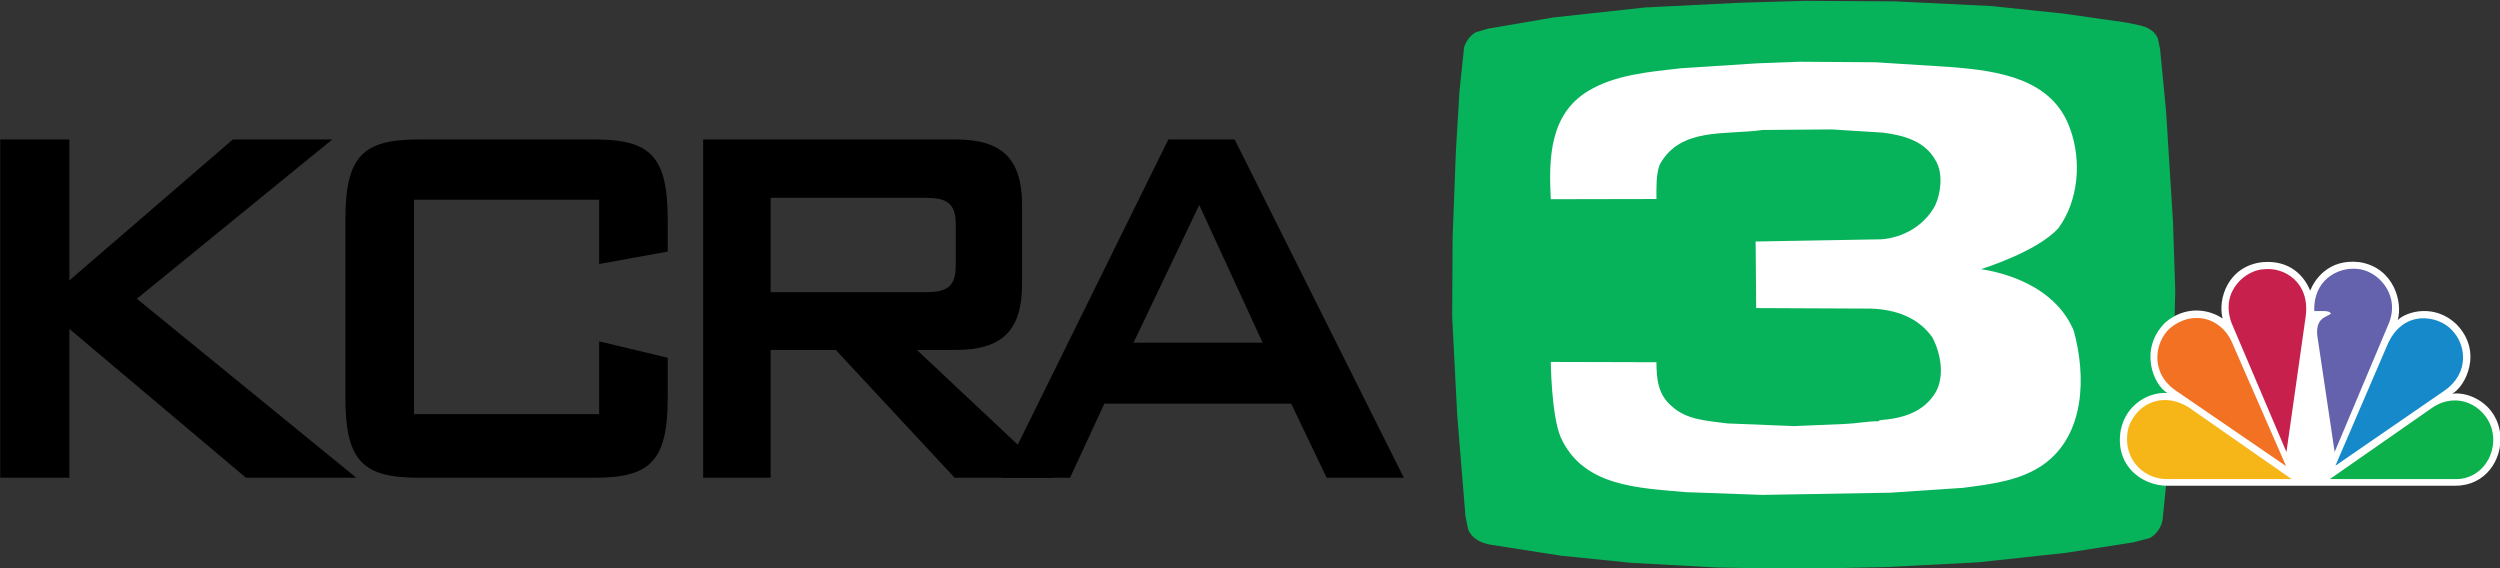
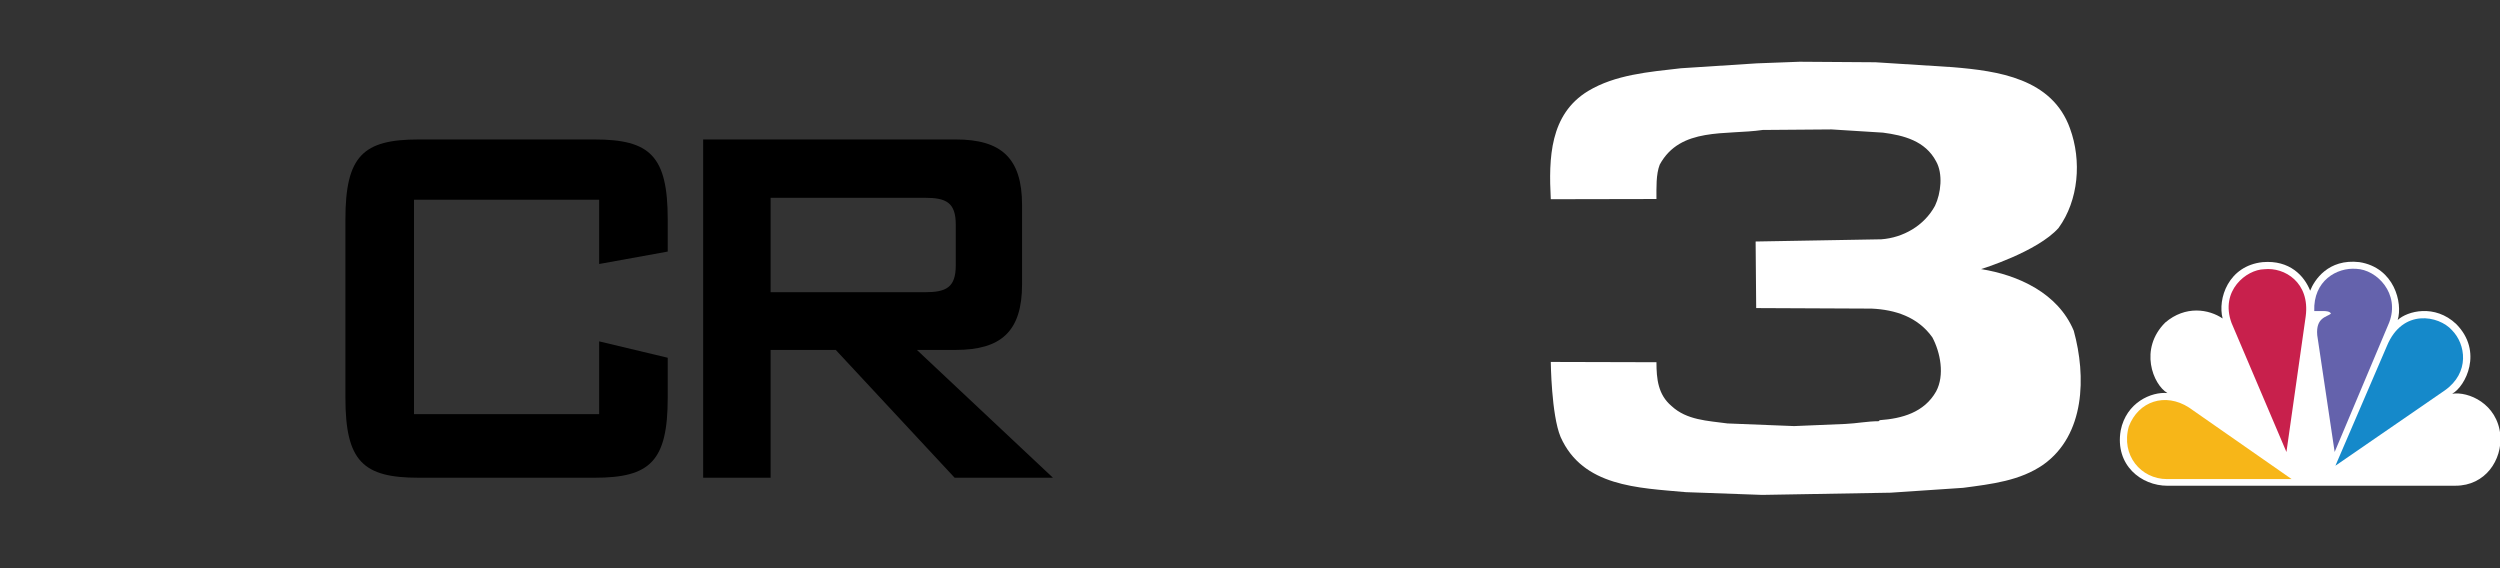
<svg xmlns="http://www.w3.org/2000/svg" xmlns:ns1="http://www.inkscape.org/namespaces/inkscape" xmlns:ns2="http://sodipodi.sourceforge.net/DTD/sodipodi-0.dtd" width="1048.009" height="238.115" id="svg2" version="1.1" ns1:version="0.48.4 r9939" ns2:docname="New document 1">
  <rect width="100%" height="100%" fill="#333333" stroke="none" />
  <defs id="defs4">
    <clipPath id="clipPath2530" clipPathUnits="userSpaceOnUse">
      <path id="path2532" d="m 33.108,133.185 165.614,0 0,55.815 -165.614,0 0,-55.815 z" ns1:connector-curvature="0" />
    </clipPath>
  </defs>
  <ns2:namedview id="base" pagecolor="#ffffff" bordercolor="#666666" borderopacity="1.0" ns1:pageopacity="0.0" ns1:pageshadow="2" ns1:zoom="1.4" ns1:cx="763.85996" ns1:cy="169.30078" ns1:document-units="px" ns1:current-layer="layer1" showgrid="false" fit-margin-top="0" fit-margin-left="0" fit-margin-right="0" fit-margin-bottom="0" ns1:window-width="1366" ns1:window-height="706" ns1:window-x="-8" ns1:window-y="-8" ns1:window-maximized="1" />
  <g ns1:label="Layer 1" ns1:groupmode="layer" id="layer1" transform="translate(388.86,-463.548)">
    <g transform="matrix(1.65,0,0,1.65,-435.526,-482.527)" id="layer1-9" ns1:label="Layer 1">
      <g transform="matrix(3.804,0,0,3.804,-633.542,-1651.061)" id="g3457">
        <g id="g2522" transform="matrix(1.25,0,0,-1.25,326.206,601.45)" />
        <g id="g2534" transform="matrix(1.25,0,0,-1.25,345.843,614.418)" />
        <g id="g2538" transform="matrix(1.25,0,0,-1.25,332.938,599.997)" />
        <g id="g2542" transform="matrix(1.25,0,0,-1.25,333.086,590.997)" />
        <g id="g2546" transform="matrix(1.25,0,0,-1.25,338.466,587.631)" />
        <g id="g2550" transform="matrix(1.25,0,0,-1.25,343.719,587.608)" />
        <g id="g2554" transform="matrix(1.25,0,0,-1.25,349.182,591.103)" />
        <g id="g2558" transform="matrix(1.25,0,0,-1.25,351.448,596.693)" />
        <g id="g2562" transform="matrix(1.25,0,0,-1.25,332.915,599.616)" />
        <g id="g2566" transform="matrix(1.25,0,0,-1.25,173.997,594.078)">
-           <path ns1:connector-curvature="0" d="m 0,0 3.694,0 0,-7.531 8.734,7.531 5.313,0 -10.442,-8.51 11.724,-9.564 -5.893,0 -9.436,7.952 0,-7.952 -3.694,0 L 0,0 z" style="fill:#000000;fill-opacity:1;fill-rule:nonzero;stroke:none" id="path2568" />
-         </g>
+           </g>
        <g id="g2570" transform="matrix(1.25,0,0,-1.25,201.632,598.104)">
          <path ns1:connector-curvature="0" d="m 0,0 0,-11.455 9.893,0 0,3.888 3.663,-0.875 0,-2.138 c 0,-3.398 -0.946,-4.273 -3.908,-4.273 l -9.404,0 c -2.963,0 -3.909,0.875 -3.909,4.273 l 0,9.529 c 0,3.395 0.946,4.272 3.909,4.272 l 9.404,0 c 2.962,0 3.908,-0.877 3.908,-4.272 l 0,-1.718 L 9.893,-3.433 9.893,0 0,0 z" style="fill:#000000;fill-opacity:1;fill-rule:nonzero;stroke:none" id="path2572" />
        </g>
        <g id="g2574" transform="matrix(1.25,0,0,-1.25,220.944,616.67)">
          <path ns1:connector-curvature="0" d="m 0,0 3.604,0 0,6.829 3.48,0 6.352,-6.829 5.252,0 -7.269,6.829 2.078,0 c 2.413,0 3.542,0.982 3.542,3.504 l 0,4.239 c 0,2.523 -1.129,3.502 -3.542,3.502 L 0,18.074 0,0 z m 11.848,14.957 c 1.13,0 1.649,-0.245 1.649,-1.436 l 0,-2.173 c 0,-1.191 -0.519,-1.436 -1.649,-1.436 l -8.244,0 0,5.045 8.244,0 z" style="fill:#000000;fill-opacity:1;fill-rule:nonzero;stroke:none" id="path2576" />
        </g>
        <g id="g2578" transform="matrix(1.25,0,0,-1.25,240.869,616.67)">
-           <path ns1:connector-curvature="0" d="m 0,0 3.664,0 1.831,3.957 9.985,0 1.894,-3.957 4.122,0 -9.039,18.074 -3.542,0 L 0,0 z m 7.054,7.215 3.512,7.357 3.388,-7.357 -6.9,0 z" style="fill:#000000;fill-opacity:1;fill-rule:nonzero;stroke:none" id="path2580" />
-         </g>
+           </g>
        <g id="g2582" transform="matrix(1.25,0,0,-1.25,307.007,585.168)">
-           <path ns1:connector-curvature="0" d="M 0,0 3.847,-0.405 7.23,-0.887 c 0.613,-0.151 1.322,-0.151 1.644,-0.837 l 0.12,-0.58 0.319,-3.29 0.369,-5.898 0.123,-3.698 -0.099,-4.28 -0.271,-4.933 -0.293,-2.913 c -0.024,-0.455 -0.317,-0.912 -0.709,-1.113 l -0.886,-0.229 -3.576,-0.556 -4.682,-0.506 -4.927,-0.255 -4.61,-0.1 -4.436,0.076 -4.585,0.251 -3.751,0.38 -3.727,0.583 c -0.466,0.077 -1.003,0.28 -1.226,0.813 l -0.146,0.709 -0.441,5.389 -0.27,5.292 0.025,4.254 0.172,4.532 0.193,3.239 0.247,2.353 c 0.1,0.33 0.343,0.659 0.639,0.809 l 0.613,0.181 3.53,0.606 4.876,0.532 5.053,0.252 3.48,0.102 L -5.197,0.252 0,0 z" style="fill:#06b25a;fill-opacity:1;fill-rule:nonzero;stroke:none" id="path2584" />
-         </g>
+           </g>
        <g id="g2586" transform="matrix(1.25,0,0,-1.25,304.378,589.248)">
          <path ns1:connector-curvature="0" d="m 0,0 c 2.461,-0.203 5.327,-0.606 6.282,-3.27 0.637,-1.734 0.462,-3.846 -0.609,-5.322 -1.128,-1.273 -4.14,-2.198 -4.14,-2.198 1.968,-0.318 4.111,-1.273 4.953,-3.298 0.667,-2.43 0.607,-5.555 -1.623,-7.147 -1.245,-0.866 -2.75,-1.039 -4.287,-1.242 l -3.879,-0.26 -6.862,-0.118 -4.082,0.147 c -2.548,0.231 -5.502,0.288 -6.688,2.95 -0.494,1.185 -0.523,4.007 -0.523,4.007 l 5.646,-0.015 c 0,-0.897 0.088,-1.737 0.809,-2.343 0.813,-0.753 1.915,-0.782 2.987,-0.928 l 3.559,-0.141 2.752,0.115 c 0.579,0.026 1.186,0.145 1.765,0.145 l 0.06,0.056 c 1.183,0.086 2.373,0.407 3.011,1.536 0.464,0.864 0.231,2.08 -0.202,2.89 -0.783,1.1 -2,1.478 -3.244,1.535 l -6.168,0.028 -0.03,3.557 6.717,0.118 c 1.16,0.085 2.289,0.722 2.868,1.792 0.318,0.667 0.434,1.708 0.059,2.371 -0.579,1.1 -1.739,1.392 -2.839,1.536 l -2.749,0.172 -3.679,-0.029 c -1.968,-0.287 -4.4,0.174 -5.501,-1.853 -0.202,-0.52 -0.175,-1.228 -0.175,-1.836 l -5.646,-0.011 c -0.115,2.196 -0.058,4.538 1.999,5.784 1.448,0.868 3.213,1.014 4.953,1.213 l 4.051,0.262 2.288,0.086 L -4.112,0.261 0,0 z" style="fill:#ffffff;fill-opacity:1;fill-rule:nonzero;stroke:none" id="path2588" />
        </g>
        <g id="g2630" transform="matrix(1.25,0,0,-1.25,332.938,599.997)">
          <path ns1:connector-curvature="0" d="m -11.359,-13.767 c -1.386,0 -2.812,1.09 -2.497,2.952 0.298,1.505 1.645,2.08 2.497,2 -0.773,0.457 -1.526,2.36 -0.118,3.767 1.09,0.93 2.338,0.713 3.068,0.218 -0.276,1.05 0.299,2.814 2.141,3.011 1.445,0.12 2.221,-0.732 2.536,-1.525 0.219,0.553 0.953,1.722 2.636,1.525 1.862,-0.297 2.317,-2.179 2.041,-3.091 0.513,0.476 1.981,0.87 3.129,-0.219 1.448,-1.465 0.498,-3.328 -0.218,-3.723 0.852,0.137 2.417,-0.517 2.575,-2.218 0.099,-1.31 -0.793,-2.695 -2.397,-2.695 l -15.394,0 z" style="fill:#ffffff;fill-opacity:1;fill-rule:nonzero;stroke:none" id="path2632" />
        </g>
        <g id="g2634" transform="matrix(1.25,0,0,-1.25,333.086,590.997)">
-           <path ns1:connector-curvature="0" d="m -11.339,-12.547 c -0.813,-0.731 -1.11,-2.397 0.357,-3.369 l 5.845,-4.002 -2.833,6.478 c -0.593,1.527 -2.219,1.863 -3.368,0.892" style="fill:#f27123;fill-opacity:1;fill-rule:nonzero;stroke:none" id="path2636" />
-         </g>
+           </g>
        <g id="g2638" transform="matrix(1.25,0,0,-1.25,338.466,587.631)">
          <path ns1:connector-curvature="0" d="m -10.61,-12.091 c -0.95,-0.019 -2.377,-1.147 -1.745,-2.871 l 2.933,-6.895 1.03,7.253 c 0.237,1.802 -1.13,2.633 -2.218,2.513" style="fill:#c8204c;fill-opacity:1;fill-rule:nonzero;stroke:none" id="path2640" />
        </g>
        <g id="g2642" transform="matrix(1.25,0,0,-1.25,343.719,587.608)">
          <path ns1:connector-curvature="0" d="m -9.899,-12.088 c -1.03,0.081 -2.299,-0.634 -2.239,-2.258 l 0.555,0 c 0,0 0.296,0 0.336,-0.139 -0.218,-0.179 -0.813,-0.198 -0.732,-1.147 l 0.931,-6.242 2.913,6.916 c 0.594,1.544 -0.655,2.831 -1.763,2.871" style="fill:#6462ac;fill-opacity:1;fill-rule:nonzero;stroke:none" id="path2644" />
        </g>
        <g id="g2646" transform="matrix(1.25,0,0,-1.25,349.182,591.103)">
          <path ns1:connector-curvature="0" d="m -9.158,-12.562 c -0.695,0.773 -2.635,1.169 -3.468,-0.851 l -2.752,-6.399 5.843,4.023 c 1.347,0.948 1.131,2.473 0.377,3.227" style="fill:#1589ca;fill-opacity:1;fill-rule:nonzero;stroke:none" id="path2648" />
        </g>
        <g id="g2650" transform="matrix(1.25,0,0,-1.25,351.448,596.693)">
-           <path ns1:connector-curvature="0" d="m -8.851,-13.319 c -0.375,1.169 -1.801,1.981 -3.15,1.09 l -5.487,-3.825 6.755,0 c 1.387,0 2.279,1.427 1.882,2.735" style="fill:#0db14b;fill-opacity:1;fill-rule:nonzero;stroke:none" id="path2652" />
-         </g>
+           </g>
        <g id="g2654" transform="matrix(1.25,0,0,-1.25,332.915,599.616)">
          <path ns1:connector-curvature="0" d="m -11.363,-13.715 6.658,0 -5.487,3.825 c -1.268,0.812 -2.695,0.337 -3.21,-1.012 -0.437,-1.547 0.654,-2.814 2.038,-2.814" style="fill:#f7b618;fill-opacity:1;fill-rule:nonzero;stroke:none" id="path2656" />
        </g>
      </g>
    </g>
  </g>
</svg>